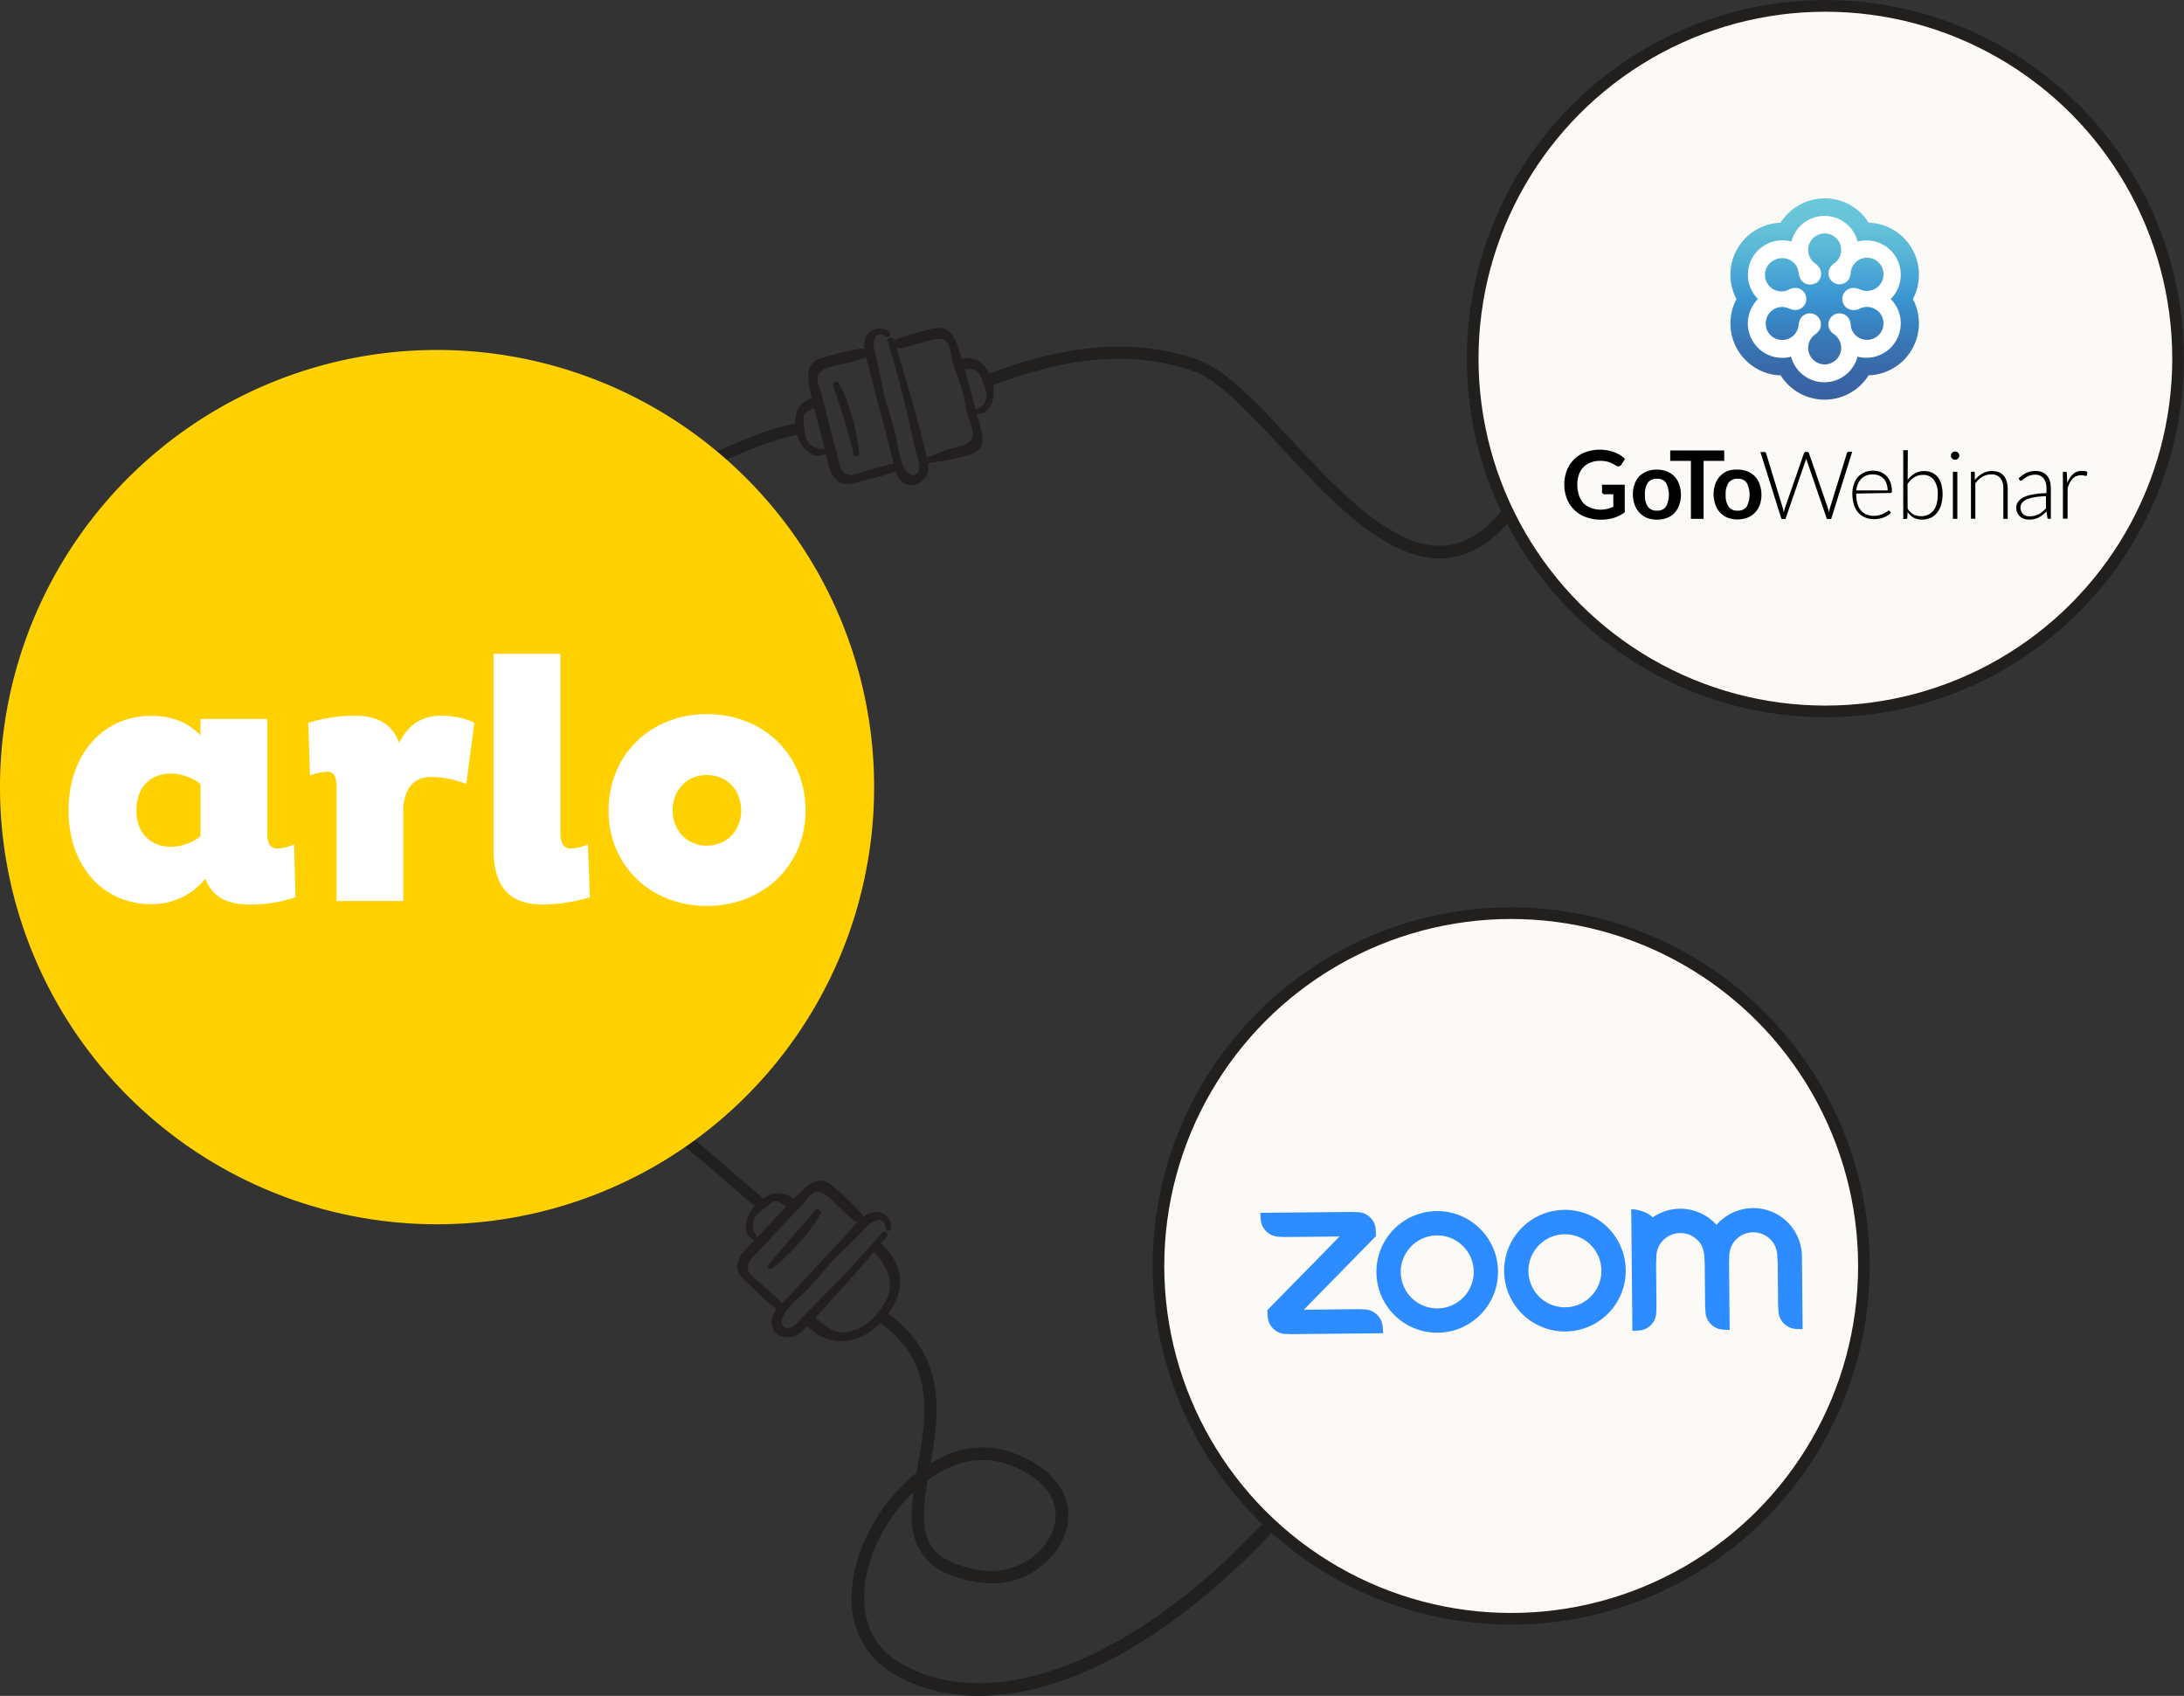
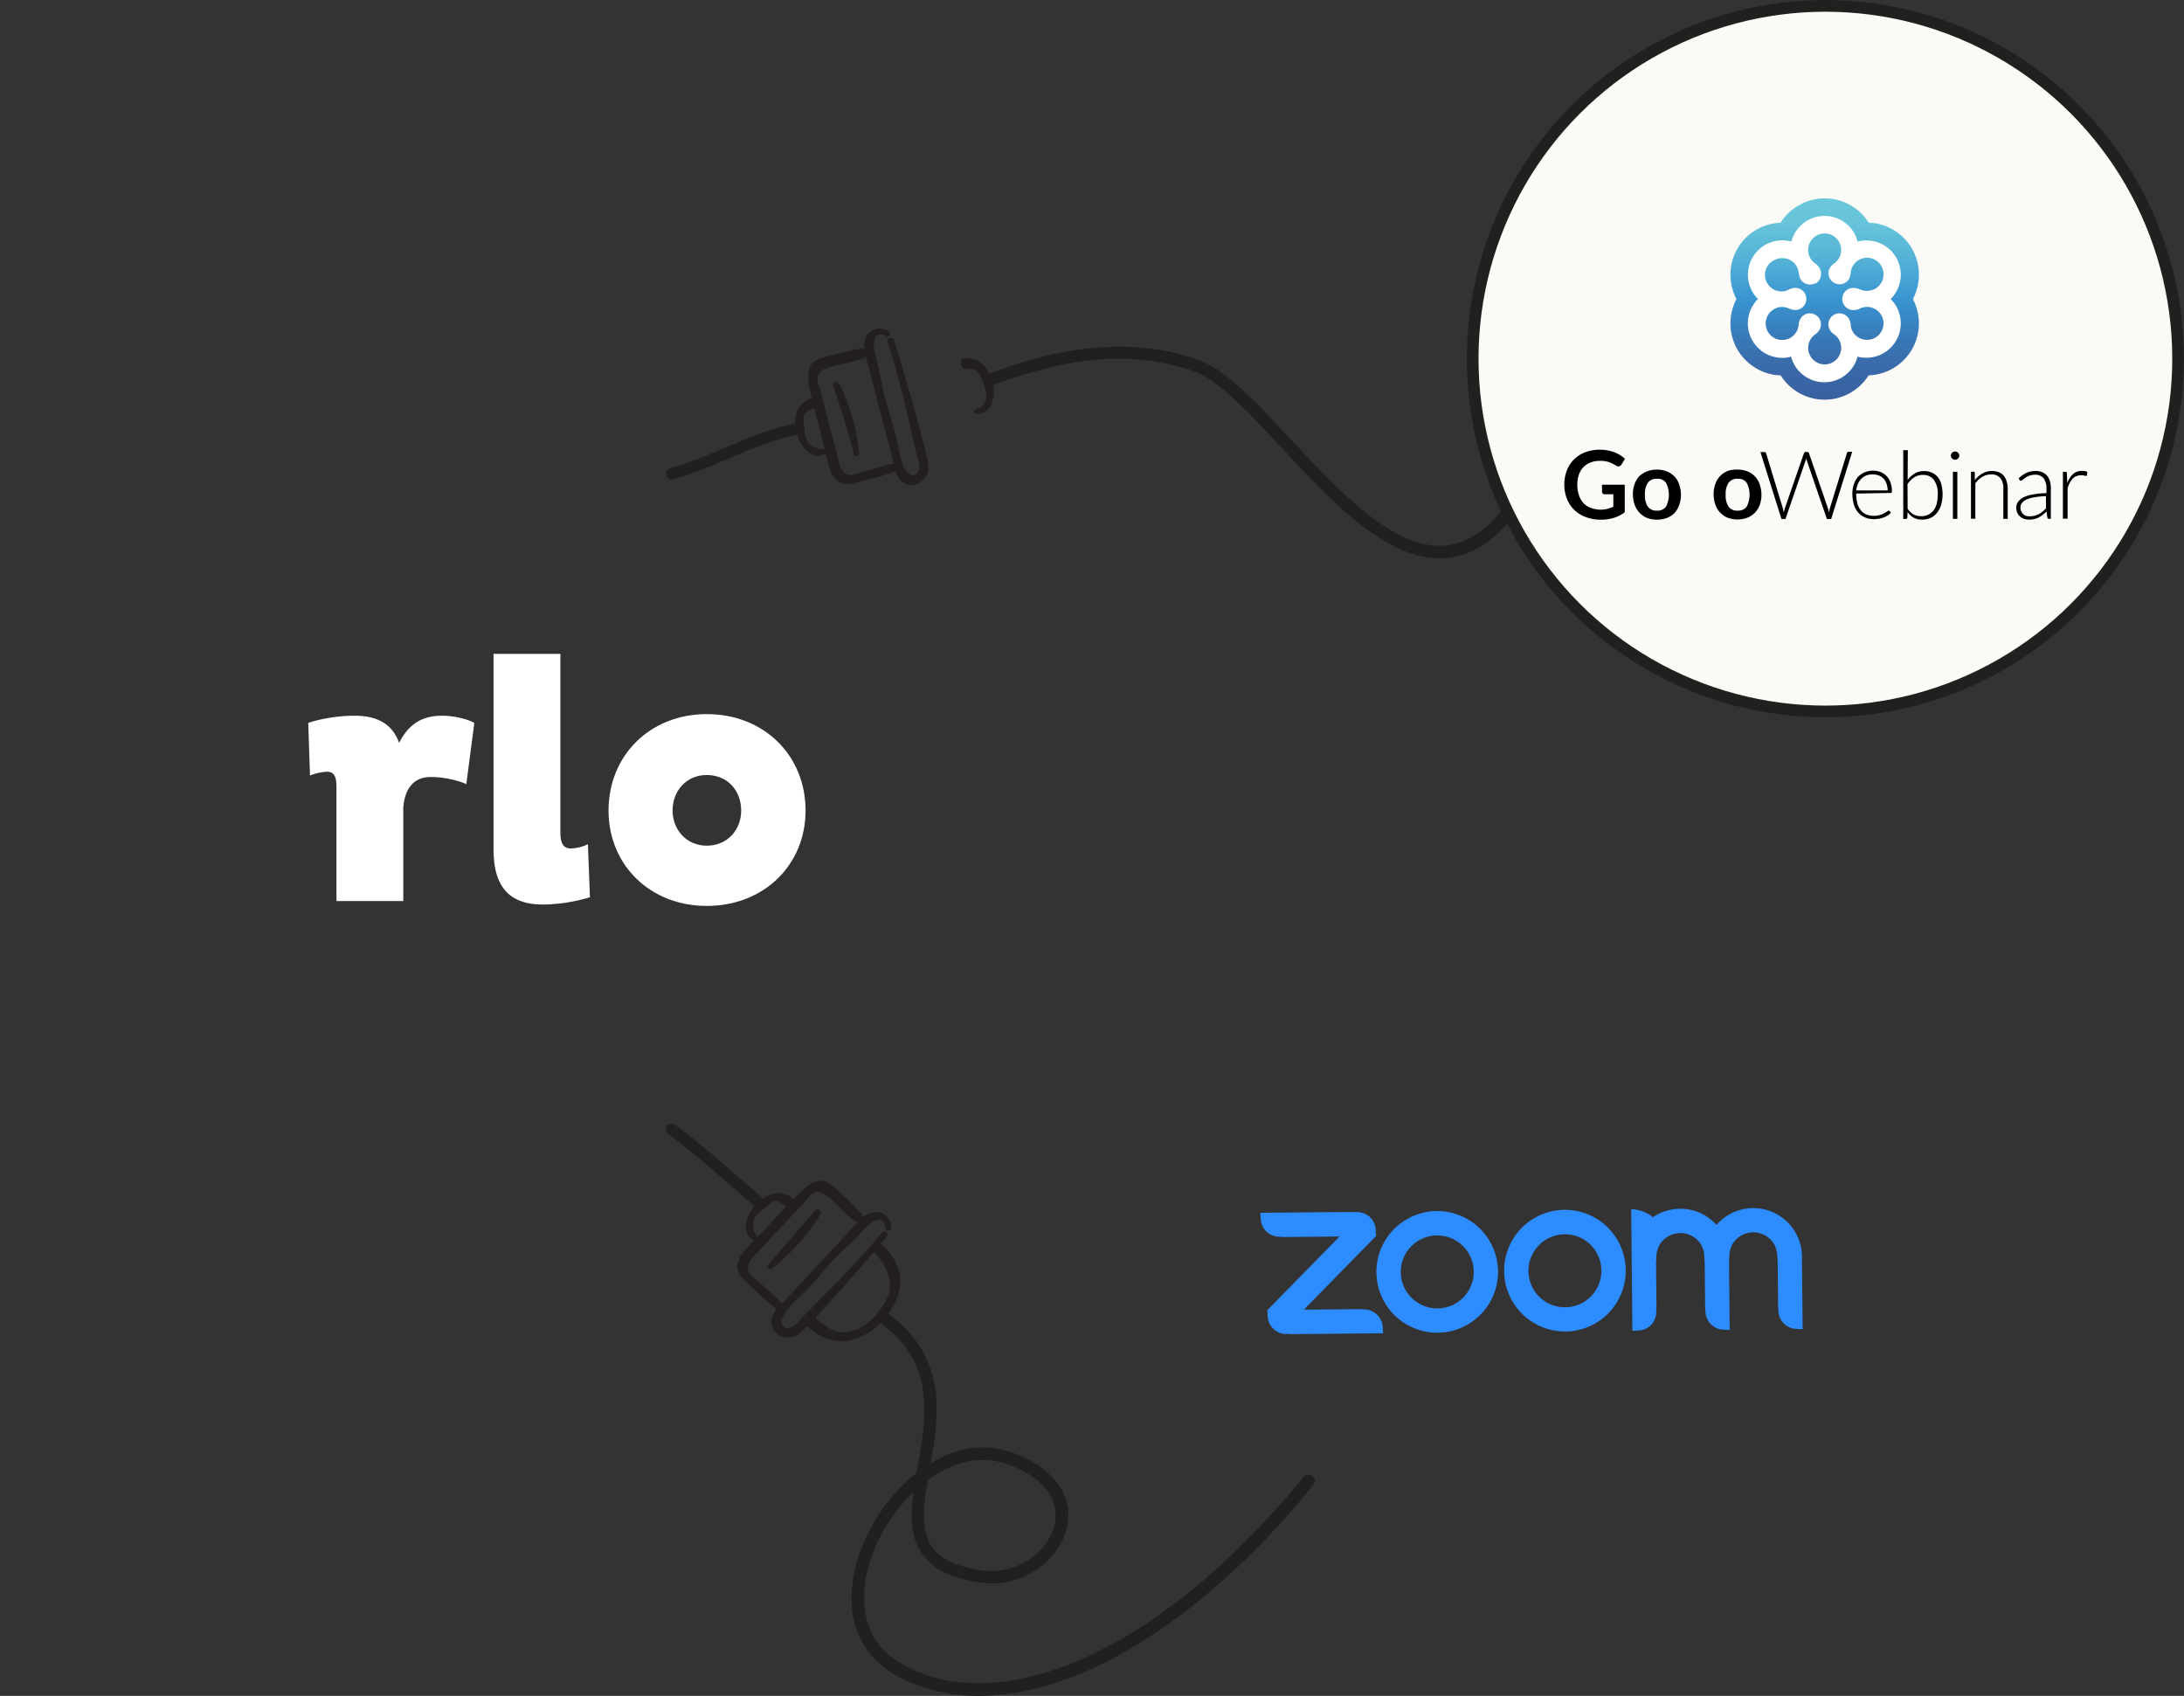
<svg xmlns="http://www.w3.org/2000/svg" id="Layer_1" data-name="Layer 1" viewBox="0 0 748.9 581.41">
  <rect x="0" y="0" width="748.9" height="581.41" fill="#333333" stroke="none" />
  <defs>
    <style>.cls-1{fill:#221f1f;}.cls-2{fill:#231f20;}.cls-3{fill:#fbfaf7;stroke:#221f1f;stroke-linecap:round;stroke-miterlimit:10;stroke-width:4px;}.cls-4{fill:#2d8cff;fill-rule:evenodd;}.cls-5{fill:url(#linear-gradient);}.cls-6{fill:#fff;}.cls-7{fill:#ffd100;}</style>
    <linearGradient id="linear-gradient" x1="412.07" y1="-233.98" x2="412.07" y2="-164.93" gradientTransform="translate(213.6 301.97)" gradientUnits="userSpaceOnUse">
      <stop offset="0" stop-color="#6cc9da" />
      <stop offset="0.13" stop-color="#66c3d9" />
      <stop offset="0.29" stop-color="#56b3d6" />
      <stop offset="0.48" stop-color="#3c98d2" />
      <stop offset="0.5" stop-color="#3995d1" />
      <stop offset="0.52" stop-color="#3992ce" />
      <stop offset="0.71" stop-color="#3977b6" />
      <stop offset="0.87" stop-color="#3967a7" />
      <stop offset="1" stop-color="#3961a2" />
    </linearGradient>
  </defs>
  <path class="cls-1" d="M271.77,145.4c-14.66,3-27.55,11.23-41.94,15.14-2.45.67-1.41,4.47,1,3.8,14.39-3.91,27.28-12.08,41.94-15.14a2,2,0,1,0-1.05-3.8Z" />
  <path class="cls-2" d="M307,161.61c-4.05,1.66-8.5,2.54-12.74,3.62-2.56.65-5,1.38-7.2-.45a9.37,9.37,0,0,1-2.76-4.83c-1.21-4.16-2.06-8.46-3.18-12.66-1.24-4.61-2.56-9.23-3.44-13.92-.48-2.55-1.11-5.82.42-8.17s4.57-2.71,7-3.38a81,81,0,0,1,10.4-2.37c1.5-.21,1.85,2.92.4,3.48a68.46,68.46,0,0,1-7.7,2c-2,.5-4.82,1-6.47,2.26-2.83,2.11-.62,5.36,0,7.91.75,3.2,2.39,9.63,3.21,12.81s1.55,5.44,2.26,8.53c.43,1.85.57,3.43,1.78,5,2.15,2.85,5.52.54,8.33-.12,3-.71,5.83-1.88,8.88-2.26,1.06-.13,1.86,2.1.87,2.51Z" />
  <path class="cls-2" d="M303.85,115.29c-3.77-2.14-4.66,1.42-4.08,4.44.33,1.73.82,3.43,1.24,5.14,1,4.17,1.33,7.37,2.45,11.52s2.44,7.91,3.48,11.91c.95,3.62,1.48,9.64,3.56,12.81,1.68,2.56,4.22,2.37,4.69-.48.26-1.58-.62-3.65-1-5.18-.94-4.13-1.87-8.26-2.83-12.39-2-8.75-4.28-17.45-7-26-.42-1.34,1.7-1.9,2.12-.56,4.18,13.3,8.45,27.84,11.61,41.41.66,2.82.2,5.63-2.62,7.55a5.21,5.21,0,0,1-7.14-1.44c-1.45-2-1.81-4.6-2.36-6.9-.78-3.22-1.61-6.43-2.45-9.64-1.72-6.55-3.5-13.09-5.13-19.67-.88-3.57-3.28-9-1.26-12.61a5.12,5.12,0,0,1,7.62-1.51c.95.7.13,2.23-.95,1.62Z" />
  <path class="cls-2" d="M292.73,155.73c-1.87-8.08-4.43-15.61-7.06-23.45a1.14,1.14,0,0,1,2.08-.86c3.77,7.24,6,16,6.9,24.08.12,1.09-1.68,1.29-1.92.23Z" />
  <path class="cls-2" d="M283.64,155.09c-4.58,3.69-9.24-1.82-10.28-6-1.4-5.6-.94-10,4.58-12.5,1.26-.57,2.63,2.75,1.36,3.31-3.9,1.74-4.18,2-3.59,6.12.31,2.21.2,4.53,1.91,6.13,1.89,1.76,3.39,1.77,5.58,1.86.49,0,.88.71.44,1.06Z" />
  <path class="cls-1" d="M341,131.83a179.36,179.36,0,0,1,22.08-6.58c11.66-2.44,23.87-3.11,35.61-.84a71,71,0,0,1,9.84,2.62c.54.18,1.08.36,1.6.57l.32.12c.49.19-.24-.11,0,0,.49.23,1,.45,1.47.7a33.42,33.42,0,0,1,3,1.77c.53.34,1,.69,1.55,1.06l.75.54.35.26.31.24.25.19.35.28.83.67c.55.45,1.08.91,1.62,1.37q1.67,1.45,3.29,3c2.34,2.19,4.6,4.47,6.82,6.78,4.92,5.1,9.68,10.34,14.54,15.48s9.92,10.32,15.29,15.06A84.86,84.86,0,0,0,477,186.74c5.15,2.74,10.84,4.72,16.73,4.71a27.75,27.75,0,0,0,16.62-5.86c6.72-5.09,11.7-12.14,15.76-19.44,1.29-2.32,2.47-4.7,3.59-7.11a2.21,2.21,0,0,0-.78-2.95,2.17,2.17,0,0,0-2.94.78,114.58,114.58,0,0,1-7.49,13.33,52.19,52.19,0,0,1-7.36,9c-.62.61-1.27,1.19-1.93,1.76l-.93.76-.22.17s.29-.21.09-.06l-.58.42a30.15,30.15,0,0,1-3.9,2.42l-.95.46-.43.2-.22.09c-.25.11.4-.15,0,0-.65.25-1.3.5-2,.71s-1.27.36-1.91.5l-.95.19-.51.08c-.26,0-.52.07-.08,0a26.18,26.18,0,0,1-4,.16c-.67,0-1.33-.08-2-.15l-.22,0c.36,0-.22,0-.3-.05-.35-.05-.69-.11-1-.18a34.48,34.48,0,0,1-4-1.06c-.67-.23-1.33-.47-2-.73l-.44-.18-.14-.06-1-.46a56.16,56.16,0,0,1-7.86-4.52c-1.35-.91-2.66-1.86-4-2.84l-.22-.17.08.06-.51-.4-1-.81-2-1.63a203.81,203.81,0,0,1-15.31-14.67c-4.9-5.12-9.67-10.36-14.55-15.48a158.78,158.78,0,0,0-13.48-13,57.44,57.44,0,0,0-6.58-4.81,37.43,37.43,0,0,0-8.69-3.69c-12.22-3.73-25.15-4.1-37.73-2.35a134,134,0,0,0-26.29,6.72l-3.56,1.27a2.12,2.12,0,0,0-1.44,2.54,2.08,2.08,0,0,0,2.54,1.45Z" />
-   <path class="cls-2" d="M317.93,158.74a77.59,77.59,0,0,0,11.84-2.07c2.55-.69,5.78-1.29,6.82-4,.7-1.78,0-4.55-.42-6.36-1-4.23-2.37-8.39-3.45-12.6-1.2-4.61-2.32-9.29-3.86-13.8-.84-2.46-1.9-5.62-4.38-6.91s-5.32-.12-7.72.48a71.57,71.57,0,0,0-9.53,2.86c-1.4.56-.25,3.38,1.28,3.11,2.62-.45,5.14-1.33,7.69-2,2-.56,4.44-1.44,6.49-1.18,3.5.45,3.18,5.13,3.91,7.65.92,3.16,2.7,7.32,3.55,10.5s1,5.74,1.92,8.78c.54,1.82,1.7,4.07,1.43,6.06-.47,3.53-4.87,3.79-7.64,4.59a81.87,81.87,0,0,0-8.35,3.31.82.82,0,0,0,.42,1.59Z" />
  <path class="cls-2" d="M334.39,141.74c5.8,1,7.15-6.13,6-10.26-1.54-5.56-4.12-9.19-10.14-8.63-1.38.13-.71,3.88.67,3.75,4.25-.4,4.71.77,6.25,4.69.82,2.08,1.52,3.69.82,5.92-.78,2.46-1.88,2.24-3.75,3.4-.41.26-.41,1,.14,1.13Z" />
  <circle class="cls-3" cx="625.93" cy="122.96" r="120.94" />
  <path class="cls-1" d="M261.08,410.28c-9.93-8.27-19.36-17.15-29.79-24.81a2,2,0,0,0-2.7.71,2,2,0,0,0,.71,2.7c10.15,7.46,19.32,16.13,29,24.19a2,2,0,0,0,2.79,0,2,2,0,0,0,0-2.79Z" />
  <path class="cls-2" d="M266.23,448.68c-3.58-2.53-6.7-5.81-9.88-8.81-1.93-1.81-3.83-3.46-3.49-6.32a9.37,9.37,0,0,1,2.6-4.92c2.87-3.25,6-6.28,9-9.48,3.23-3.5,6.42-7.1,9.91-10.35,1.9-1.78,4.32-4.07,7.12-4s4.74,2.4,6.58,4.06a81.53,81.53,0,0,1,7.59,7.51c1,1.15-1.48,3.13-2.73,2.2a65.7,65.7,0,0,1-5.82-5.42c-1.52-1.45-3.45-3.52-5.38-4.25-3.3-1.26-4.85,2.35-6.69,4.23-2.3,2.35-6.84,7.17-9.09,9.57s-3.77,4.22-6,6.48c-1.33,1.35-2.58,2.32-3.28,4.2-1.26,3.34,2.5,4.95,4.56,7s4.71,3.92,6.67,6.29c.68.83-.78,2.7-1.65,2.08Z" />
  <path class="cls-2" d="M303.63,421.16c-.23-4.33-3.71-3.17-5.95-1.06-1.27,1.2-2.45,2.53-3.66,3.8-3,3.11-5.52,5.07-8.42,8.24s-5.37,6.3-8.19,9.33c-2.55,2.73-7.35,6.41-8.9,9.86-1.27,2.8.26,4.83,2.92,3.7,1.46-.62,2.74-2.48,3.85-3.59,3-3,6-6,8.93-9,6.3-6.41,12.45-13,18.24-19.84.9-1.07,2.5.41,1.6,1.49-9,10.66-19,22.06-28.73,32-2,2.07-4.64,3.18-7.78,1.84a5.21,5.21,0,0,1-2.61-6.8c.89-2.28,2.91-4,4.56-5.7,2.3-2.38,4.57-4.8,6.82-7.23,4.61-5,9.17-10,13.86-14.88,2.54-2.66,5.87-7.62,10-7.82a5.12,5.12,0,0,1,5.36,5.62.94.94,0,0,1-1.87.07Z" />
  <path class="cls-2" d="M279.54,414.92c.8-1,2.48.19,1.84,1.3a71,71,0,0,1-16.63,18.72c-.87.69-2-.72-1.23-1.49h0" />
  <path class="cls-2" d="M259.19,425.43c-5.57-1.89-3.42-8.78-.46-11.89,4-4.17,8-6.16,13-2.82,1.15.76-.92,3.68-2.08,2.92-3.55-2.36-3.88-2.48-7.09.25-1.69,1.44-3.71,2.6-4.14,4.9-.48,2.53.32,3.8,1.42,5.71.24.42-.13,1.11-.66.93Z" />
  <path class="cls-1" d="M302.68,454.18a38.93,38.93,0,0,1,8.15,8.11,33.66,33.66,0,0,1,2.72,4.54l.54,1.17c0,.09.23.53.1.22.1.24.2.48.29.72.3.78.58,1.57.82,2.37a36.22,36.22,0,0,1,1.12,4.82l.09.56c0,.13,0,.26.05.38s0-.33,0-.08.1.81.14,1.22c.09.85.15,1.7.19,2.56a65.56,65.56,0,0,1-.4,10c-.09.82-.19,1.65-.29,2.47,0-.37,0,.07,0,.2s-.05.38-.08.57c-.06.44-.13.88-.2,1.32-.24,1.62-.52,3.24-.8,4.85-.54,3.15-1.13,6.3-1.6,9.46-.85,5.67-1.54,11.66,0,17.28a19.1,19.1,0,0,0,10.71,12.32,41,41,0,0,0,11.26,3.23,28.14,28.14,0,0,0,11-.36,27.47,27.47,0,0,0,16.2-11.19c3.49-5.17,4.8-11.91,2.47-17.82-3.17-8-11.07-12.73-18.87-15.41a30,30,0,0,0-19.83.4,47.25,47.25,0,0,0-17.7,11.85,61.39,61.39,0,0,0-12.29,18.38A48.37,48.37,0,0,0,292,549.09a30,30,0,0,0,7,18.67c4.59,5.3,11.29,8.61,17.86,10.77a61.21,61.21,0,0,0,20.91,2.85A86.43,86.43,0,0,0,361,577.24a129,129,0,0,0,25-11.09,188.36,188.36,0,0,0,25.89-18,254.86,254.86,0,0,0,25.87-24.5c4.33-4.67,8.45-9.51,12.49-14.44a2.23,2.23,0,0,0,0-3.05,2.18,2.18,0,0,0-3.05,0A296.83,296.83,0,0,1,422,533.36a216.16,216.16,0,0,1-25,20.6,156.6,156.6,0,0,1-24.59,14.21,103.6,103.6,0,0,1-23,7.51c-.94.18-1.89.35-2.84.5-1.11.18-1.39.21-2.34.33-1.79.21-3.6.37-5.41.45a64.18,64.18,0,0,1-10.37-.33l-.59-.07-.3,0c-.34,0,.34.05,0,0l-1.27-.19q-1.2-.2-2.4-.45c-1.6-.33-3.19-.74-4.76-1.21s-3.08-1-4.58-1.64l-.27-.1s.32.13.09,0l-.61-.26-1.13-.52c-.71-.34-1.42-.69-2.12-1.06a35.09,35.09,0,0,1-4.34-2.67,5.6,5.6,0,0,1-.49-.36c-.27-.21.24.19,0,0l-.23-.19c-.33-.27-.66-.54-1-.83-.59-.53-1.17-1.09-1.71-1.68-.28-.29-.55-.6-.81-.91l-.36-.43-.17-.22c-.46-.61-.9-1.24-1.3-1.89a23,23,0,0,1-1.15-2.06c-.16-.32-.32-.65-.46-1,0-.07-.24-.54-.14-.32l-.16-.41a27.12,27.12,0,0,1-1.3-4.43q-.12-.57-.21-1.17l-.09-.54c-.06-.37,0,.28,0-.24-.08-.77-.16-1.54-.19-2.31a36.9,36.9,0,0,1,.08-4.82c0-.42.07-.84.12-1.25,0-.19.05-.39.07-.58a2.34,2.34,0,0,1,0-.29c.13-.8.26-1.61.43-2.41a52.12,52.12,0,0,1,8-18.84,52.8,52.8,0,0,1,6.47-8.11,51.38,51.38,0,0,1,3.79-3.59c.55-.48,1.43-1.2,1.81-1.49s1.34-1,2-1.41a41,41,0,0,1,4.27-2.58c.7-.38,1.42-.73,2.15-1l.53-.23c.23-.1-.05,0-.08,0l.26-.11,1.23-.47a33,33,0,0,1,4.57-1.29c.36-.07.73-.14,1.09-.19l.55-.09c-.44.07.08,0,.24,0,.79-.09,1.58-.14,2.38-.16s1.53,0,2.3,0l1.1.09.55.06c.09,0,.42.07,0,0l.37.06a28.54,28.54,0,0,1,4.73,1.21A33.8,33.8,0,0,1,356.3,508a21.3,21.3,0,0,1,1.84,1.84c.27.29.52.6.77.91-.24-.3.12.16.18.25l.38.54a17.78,17.78,0,0,1,1.14,2l.23.48.11.24s-.14-.34-.05-.11.29.75.41,1.13a17.89,17.89,0,0,1,.51,2c0,.17.05.33.07.49-.05-.37,0-.13,0,.09,0,.38.06.77.07,1.15a15.46,15.46,0,0,1-.07,2c0,.08-.07.59,0,.29s0,.2-.05.28c-.06.38-.14.75-.23,1.13a16.55,16.55,0,0,1-.59,2c-.05.16-.11.32-.17.47s-.19.45,0,.11c-.16.36-.32.72-.5,1.07a20.81,20.81,0,0,1-1.05,1.84c-.18.29-.37.58-.57.86s-.23.33-.35.49l-.16.21c-.19.25.21-.27,0,0a25.13,25.13,0,0,1-3.12,3.24l-.83.69c-.31.25.19-.14-.14.1l-.51.38c-.64.45-1.31.88-2,1.28s-1.35.74-2.05,1.06l-.51.23c-.37.17.21-.07-.17.08s-.82.32-1.23.46a25.18,25.18,0,0,1-4.7,1.14c-.25,0,.06,0,.09,0l-.29,0-.57.06c-.42,0-.85.06-1.27.08a24.55,24.55,0,0,1-2.57,0,18.9,18.9,0,0,1-2.38-.29c-1-.17-2.07-.36-3.1-.59a39.4,39.4,0,0,1-5.21-1.54l-.53-.22c-.38-.14.17.09-.2-.07l-1.07-.5a20.81,20.81,0,0,1-2-1.09c-.28-.17-.55-.35-.82-.53l-.39-.28-.13-.1a18.2,18.2,0,0,1-1.47-1.3,16.89,16.89,0,0,1-1.19-1.35c-.08-.1.22.32,0,0l-.28-.41c-.17-.25-.33-.5-.49-.76-.29-.5-.55-1-.8-1.53-.11-.24-.13-.31,0,0l-.18-.45c-.11-.28-.21-.57-.3-.85-.18-.56-.33-1.13-.46-1.7-.07-.31-.13-.61-.19-.92,0-.14-.05-.28-.07-.42s-.1-.62-.05-.3,0-.15,0-.23,0-.3-.05-.44c0-.33-.05-.65-.08-1,0-.66-.06-1.33-.06-2,0-1.37,0-2.73.17-4.09.05-.69.12-1.39.2-2.08,0-.37.09-.74.13-1.11,0-.17,0-.34.07-.51s0,.11,0,.13,0-.23.05-.34c.21-1.5.45-3,.71-4.49.52-3.12,1.1-6.24,1.6-9.37,1-6.51,1.83-13.15,1.15-19.73a37.21,37.21,0,0,0-7.42-19.24,43.25,43.25,0,0,0-8.66-8.27,2.09,2.09,0,0,0-2.83.74,2.11,2.11,0,0,0,.74,2.83Z" />
  <path class="cls-2" d="M276.52,454.44c11.53,11.13,22.91,2,25.79-1.2,3.87-4.27,12.07-15.13.17-26.59-1-1-3.76,1.56-2.81,2.58,10.24,11,3.56,17.79,1.08,21.2-1.32,1.8-4.75,4.69-7,5.3-2.49.66-6.73,3.42-14.1-4.11-1.05-1.07-3.11.51-2.89,1C276.75,452.65,274.59,452.57,276.52,454.44Z" />
-   <circle class="cls-3" cx="518.19" cy="434.02" r="120.96" />
  <path class="cls-4" d="M583.37,426.84a9,9,0,0,1,1.06,4.17l.12,2.08.14,14.59.12,2.09a6.41,6.41,0,0,0,6.22,6.09l2.08.08L592.89,433l.08-2.08a9.11,9.11,0,0,1,1-4.21,8.32,8.32,0,0,1,14.42-.11,9.16,9.16,0,0,1,1.06,4.16l.12,2.08.14,14.59.12,2.09a6.39,6.39,0,0,0,6.22,6.09l2.08.08-.24-25a16.68,16.68,0,0,0-29.29-10.75,16.65,16.65,0,0,0-21.88-2.58c-1.64-1.8-5.29-2.81-7.37-2.79l.4,41.69,2.08-.12a6.28,6.28,0,0,0,6.09-6.21l.09-2.09-.14-14.58.09-2.09a9.09,9.09,0,0,1,1-4.2,8.34,8.34,0,0,1,14.44-.13ZM440.91,457.3l2.08.09,31.28-.31-.13-2.07a6.44,6.44,0,0,0-6.2-6.1l-2.09-.08-18.76.18,24.77-25.27-.12-2.07a6.31,6.31,0,0,0-6.21-6.1l-2.09-.07-31.27.29.12,2.08A6.46,6.46,0,0,0,438.5,424l2.09.09,18.76-.18-24.77,25.26.12,2.08a6.36,6.36,0,0,0,6.21,6.09Zm110.31-36.55a20.85,20.85,0,0,1,.29,29.48h0a20.85,20.85,0,1,1-.28-29.48Zm-5.84,6a12.51,12.51,0,1,1-17.7.17A12.52,12.52,0,0,1,545.38,426.71ZM492.64,415.2a20.85,20.85,0,1,1-14.7,6.25,20.88,20.88,0,0,1,14.7-6.25Zm8.95,11.92a12.51,12.51,0,1,1-17.69.18,12.51,12.51,0,0,1,17.69-.18Z" />
  <path d="M557.13,166.18v9.45a12.34,12.34,0,0,1-3.81,1.93,14.64,14.64,0,0,1-4.32.6,14.28,14.28,0,0,1-5.21-.89,11.18,11.18,0,0,1-4-2.5A10.88,10.88,0,0,1,537.3,171a13,13,0,0,1-.89-4.81,13.15,13.15,0,0,1,.85-4.85,10.78,10.78,0,0,1,6.28-6.28,14.41,14.41,0,0,1,5.07-.89,13.41,13.41,0,0,1,2.67.25,12.47,12.47,0,0,1,2.32.64,11.1,11.1,0,0,1,2,1,11.38,11.38,0,0,1,1.61,1.25l-1.25,2a1.2,1.2,0,0,1-.78.57,1.41,1.41,0,0,1-1-.25L553,159a8.22,8.22,0,0,0-1.18-.53,7.08,7.08,0,0,0-1.46-.36,8.57,8.57,0,0,0-1.89-.11,7.91,7.91,0,0,0-3.14.61,6.53,6.53,0,0,0-2.42,1.6,7.42,7.42,0,0,0-1.54,2.61,10.32,10.32,0,0,0-.5,3.39,10.63,10.63,0,0,0,.57,3.6,7.48,7.48,0,0,0,1.61,2.75,6.61,6.61,0,0,0,2.57,1.6,9.73,9.73,0,0,0,5.6.29,10.76,10.76,0,0,0,2-.75v-4.25h-3a.84.84,0,0,1-.64-.25.79.79,0,0,1-.25-.57v-2.46h7.77ZM568.19,161a9,9,0,0,1,3.36.61,7.83,7.83,0,0,1,2.6,1.71,7,7,0,0,1,1.64,2.75,11,11,0,0,1,.61,3.53,10.12,10.12,0,0,1-.61,3.57,8.15,8.15,0,0,1-1.64,2.75,7.13,7.13,0,0,1-2.53,1.64,10.07,10.07,0,0,1-6.85,0,7.06,7.06,0,0,1-2.57-1.79,7.52,7.52,0,0,1-1.68-2.74,11.1,11.1,0,0,1-.6-3.57,9.74,9.74,0,0,1,.6-3.53,7.56,7.56,0,0,1,1.68-2.75,7.87,7.87,0,0,1,2.57-1.57A8.83,8.83,0,0,1,568.19,161Zm0,14.06a3.51,3.51,0,0,0,3.07-1.36,8.91,8.91,0,0,0,0-8.2,3.46,3.46,0,0,0-3.07-1.36,3.67,3.67,0,0,0-3.14,1.36,7,7,0,0,0-1,4.1,6.93,6.93,0,0,0,1,4.1A3.62,3.62,0,0,0,568.19,175.06Z" />
-   <path d="M591.27,158h-7.1v19.87h-4.35V158h-7.1v-3.57h18.52V158Z" />
  <path d="M595.87,161a9,9,0,0,1,3.36.61,7.17,7.17,0,0,1,2.53,1.71,7,7,0,0,1,1.64,2.75,11,11,0,0,1,.61,3.53,10.12,10.12,0,0,1-.61,3.57,7.8,7.8,0,0,1-1.64,2.6,7.34,7.34,0,0,1-2.6,1.72,9.79,9.79,0,0,1-6.75,0,7.34,7.34,0,0,1-2.53-1.72A7.52,7.52,0,0,1,588.2,173a11.1,11.1,0,0,1-.6-3.57,10,10,0,0,1,.6-3.53,7.56,7.56,0,0,1,1.68-2.75,7.78,7.78,0,0,1,2.61-1.71A9,9,0,0,1,595.87,161Zm0,14.06a3.51,3.51,0,0,0,3.07-1.36,8.91,8.91,0,0,0,0-8.2,3.46,3.46,0,0,0-3.07-1.36,3.64,3.64,0,0,0-3.13,1.36,6.94,6.94,0,0,0-1,4.1,6.85,6.85,0,0,0,1,4.1A3.52,3.52,0,0,0,595.87,175.06Zm39.24-20.12-7.2,23h-1.46L619.6,158c-.07-.28-.18-.53-.25-.85a2.74,2.74,0,0,1-.25.85l-6.85,19.91h-1.39l-7.21-22.94H605a.57.57,0,0,1,.6.43l5.75,18.87c.1.43.21.93.32,1.46.07-.28.1-.53.18-.78a3.38,3.38,0,0,1,.17-.68l6.57-18.91a.54.54,0,0,1,.25-.32.53.53,0,0,1,.39-.11h.46a.61.61,0,0,1,.36.11.75.75,0,0,1,.25.32l6.49,18.87.22.68c.07.25.1.5.17.79l.15-.79c0-.25.1-.46.14-.68l5.85-18.9a.53.53,0,0,1,.21-.32.48.48,0,0,1,.4-.11h1.17Zm1.4,14.27v.32a12.24,12.24,0,0,0,.42,3.18,6.27,6.27,0,0,0,1.22,2.31,4.53,4.53,0,0,0,1.89,1.36,6.4,6.4,0,0,0,2.46.46,7,7,0,0,0,2.1-.28,6.64,6.64,0,0,0,1.5-.61c.32-.18.64-.39,1-.6a1.28,1.28,0,0,1,.54-.29.37.37,0,0,1,.32.18l.46.5a4.21,4.21,0,0,1-1,.89,6.78,6.78,0,0,1-1.36.71,8.62,8.62,0,0,1-1.67.47,11.22,11.22,0,0,1-1.82.18,7.85,7.85,0,0,1-3-.58,6.85,6.85,0,0,1-2.36-1.67,7.47,7.47,0,0,1-1.5-2.75,12.93,12.93,0,0,1-.53-3.67,9.63,9.63,0,0,1,.5-3.21,7.58,7.58,0,0,1,1.35-2.54,7.33,7.33,0,0,1,2.25-1.6,7.45,7.45,0,0,1,3.07-.61,6.75,6.75,0,0,1,2.53.47,6.49,6.49,0,0,1,2,1.35,6,6,0,0,1,1.36,2.21,8.68,8.68,0,0,1,.5,3,.77.77,0,0,1-.11.5.28.28,0,0,1-.32.11Zm10.77-1a7.35,7.35,0,0,0-.36-2.32,4.85,4.85,0,0,0-1-1.75,4.6,4.6,0,0,0-1.57-1.1,5.57,5.57,0,0,0-2-.39A6,6,0,0,0,640,163a5.55,5.55,0,0,0-1.72,1.1,5.9,5.9,0,0,0-1.17,1.75,8.51,8.51,0,0,0-.61,2.29h10.74Zm6.85-3.64a7.9,7.9,0,0,1,2.46-2.25,6.3,6.3,0,0,1,3.28-.82,6.56,6.56,0,0,1,2.61.54,6.06,6.06,0,0,1,2,1.53,6.46,6.46,0,0,1,1.21,2.5,12.82,12.82,0,0,1,.43,3.32,13,13,0,0,1-.47,3.57,8.45,8.45,0,0,1-1.35,2.74,6.23,6.23,0,0,1-2.18,1.79,7.23,7.23,0,0,1-3,.64,6,6,0,0,1-2.92-.64,5.52,5.52,0,0,1-2.07-2l-.11,2a.46.46,0,0,1-.39.43h-1V154.33h1.57Zm0,9.81a5.42,5.42,0,0,0,2.07,2,5.5,5.5,0,0,0,2.53.58,5.3,5.3,0,0,0,2.53-.54,5.23,5.23,0,0,0,1.79-1.46,6.47,6.47,0,0,0,1.07-2.36,12.93,12.93,0,0,0,.35-3.1,8,8,0,0,0-1.35-5,4.43,4.43,0,0,0-3.71-1.68,5.27,5.27,0,0,0-3,.82,8.4,8.4,0,0,0-2.32,2.32Zm17.73-18.19a1.29,1.29,0,0,1-.11.53,1.36,1.36,0,0,1-.32.47,1.42,1.42,0,0,1-.46.32,1.52,1.52,0,0,1-1.11,0,1.6,1.6,0,0,1-.79-.75,1.47,1.47,0,0,1-.1-.54,1.41,1.41,0,0,1,.43-1,1.32,1.32,0,0,1,.46-.32,1.52,1.52,0,0,1,1.11,0,1.59,1.59,0,0,1,.78.78A1.49,1.49,0,0,1,671.86,156.19Zm-.68,5.56v16.13h-1.53V161.75Zm6,2.82a9.89,9.89,0,0,1,2.6-2.25,6.73,6.73,0,0,1,5.64-.42,4,4,0,0,1,1.67,1.21,5.31,5.31,0,0,1,1,1.93,8.65,8.65,0,0,1,.36,2.53v10.31h-1.5V167.5a5.51,5.51,0,0,0-1-3.57,3.82,3.82,0,0,0-3.18-1.28,5.74,5.74,0,0,0-3,.82,7.73,7.73,0,0,0-2.42,2.24v12.13h-1.5V161.72h.85a.41.41,0,0,1,.47.39v2.46Zm15-.53a9.7,9.7,0,0,1,2.67-1.93,7.36,7.36,0,0,1,3.18-.64,5.54,5.54,0,0,1,2.28.43,4.11,4.11,0,0,1,1.61,1.17,5.15,5.15,0,0,1,1,1.86,8.94,8.94,0,0,1,.32,2.42v10.53h-.6a.58.58,0,0,1-.61-.47l-.25-2.06c-.43.42-.89.78-1.36,1.17a10.85,10.85,0,0,1-1.35.89,6.13,6.13,0,0,1-1.54.54,6.55,6.55,0,0,1-1.81.18,5,5,0,0,1-1.61-.25,3.38,3.38,0,0,1-1.36-.75,3.58,3.58,0,0,1-1-1.29,4.39,4.39,0,0,1-.36-1.89,3.28,3.28,0,0,1,.61-1.89,5.09,5.09,0,0,1,1.82-1.53,11.05,11.05,0,0,1,3.21-1,29.6,29.6,0,0,1,4.71-.47v-1.64a5.52,5.52,0,0,0-1-3.46,3.54,3.54,0,0,0-2.86-1.21,6.1,6.1,0,0,0-2,.32,7.34,7.34,0,0,0-1.36.71,11,11,0,0,0-.93.72,1,1,0,0,1-.6.32.62.62,0,0,1-.29-.08,1.12,1.12,0,0,1-.18-.21Zm9.52,6.06a29,29,0,0,0-4,.36,10.93,10.93,0,0,0-2.74.78,4.06,4.06,0,0,0-1.61,1.18,2.39,2.39,0,0,0-.53,1.53,3,3,0,0,0,.28,1.36,2.62,2.62,0,0,0,.72,1,2.54,2.54,0,0,0,1,.57A4.6,4.6,0,0,0,696,177a7,7,0,0,0,1.72-.21,7.24,7.24,0,0,0,1.46-.57,8.39,8.39,0,0,0,1.25-.86c.39-.32.78-.71,1.14-1.07V170.1Zm7.17-4.46a8.36,8.36,0,0,1,.86-1.75,6,6,0,0,1,1.11-1.35,4,4,0,0,1,1.35-.82,4.56,4.56,0,0,1,1.71-.29c.33,0,.68,0,1,.07a1.84,1.84,0,0,1,.86.33l-.14,1.07a.32.32,0,0,1-.32.25,1.83,1.83,0,0,1-.61-.11,5.25,5.25,0,0,0-1-.11,4.08,4.08,0,0,0-1.64.29,3.17,3.17,0,0,0-1.28.85,5.55,5.55,0,0,0-1,1.36,11.19,11.19,0,0,0-.78,1.92v10.46h-1.61V161.75h.82a.71.71,0,0,1,.39.11.53.53,0,0,1,.15.39Z" />
  <path class="cls-5" d="M610.52,76.36a17.82,17.82,0,0,0-15.07,26.16,17.83,17.83,0,0,0,7.36,24.09,17,17,0,0,0,7.78,2.07,17.8,17.8,0,0,0,30.16,0A17.84,17.84,0,0,0,658,110.3a18.19,18.19,0,0,0-2.07-7.78,17.84,17.84,0,0,0-7.37-24.1,17.09,17.09,0,0,0-7.77-2.06,17.77,17.77,0,0,0-24.51-5.65,17.36,17.36,0,0,0-5.72,5.65" />
  <path class="cls-6" d="M622.5,97.22A3.82,3.82,0,0,0,624,92.05c0-.07-.07-.07-.07-.13a4.79,4.79,0,0,0-1.38-1.52,5.66,5.66,0,1,1,6.27,0,4.79,4.79,0,0,0-1.38,1.52,3.78,3.78,0,0,0,6.54,3.78,5.31,5.31,0,0,0,.62-2,5.63,5.63,0,1,1,11.22.89A5.53,5.53,0,0,1,643,99a6,6,0,0,1-5.3.2,5.11,5.11,0,0,0-2-.48,3.79,3.79,0,1,0,0,7.57,4,4,0,0,0,2-.48,5.65,5.65,0,1,1-2.55,7.57,4.68,4.68,0,0,1-.55-2.13,5.3,5.3,0,0,0-.62-2,3.78,3.78,0,0,0-6.54,3.79,4.76,4.76,0,0,0,1.38,1.51,5.66,5.66,0,1,1-7.85,1.59,5.83,5.83,0,0,1,1.58-1.59,4.88,4.88,0,0,0,1.38-1.51,3.78,3.78,0,0,0-6.54-3.79,5.13,5.13,0,0,0-.62,2,5.66,5.66,0,1,1-5.3-6,7.68,7.68,0,0,1,2.13.55,4.94,4.94,0,0,0,2,.48,3.78,3.78,0,0,0,3.79-3.78,3.74,3.74,0,0,0-3.79-3.79,4.13,4.13,0,0,0-2,.48,5.65,5.65,0,1,1-5-10.12,5.94,5.94,0,0,1,5.37.14,5.64,5.64,0,0,1,2.82,4.48,5.13,5.13,0,0,0,.62,2,3.79,3.79,0,0,0,3.3,1.86,4.46,4.46,0,0,0,1.86-.48m-8.33-14.25a11.78,11.78,0,0,0-11.43,19.69,11.81,11.81,0,0,0,8.27,20.17,11.35,11.35,0,0,0,3.09-.42,11.78,11.78,0,0,0,22.79,0,11.8,11.8,0,0,0,11.36-19.75A11.75,11.75,0,0,0,637,82.83a11.73,11.73,0,0,0-22.72,0" />
-   <path class="cls-7" d="M149.87,419.72A149.87,149.87,0,1,0,0,269.86,149.86,149.86,0,0,0,149.87,419.72" />
-   <path class="cls-6" d="M68.74,286.71a16.65,16.65,0,0,1-10.15,3.58c-7.16,0-11.81-4.89-11.81-12.41,0-7.76,4.53-12.66,11.81-12.66a16.55,16.55,0,0,1,10.15,3.59Zm32.58,20.89-.47-18.15a13.94,13.94,0,0,1-5.73,1.44c-2.87,0-3.46-2.39-3.46-5.26V246.49H68.74v5.61c-3.82-4.06-9.31-6.69-16.83-6.69-16.83,0-28.41,13.49-28.41,32.47,0,18.74,11.58,32.1,28.41,32.1a23.55,23.55,0,0,0,18.5-8.71c2.39,6.33,7.64,8.83,15.16,8.83a47.68,47.68,0,0,0,15.75-2.5" />
  <path class="cls-6" d="M115.37,308.91h22.92V277c.36-5.49,2.74-10.62,9.43-10.62,6.2,0,11.93,2.15,12.17,2.5l2.75-21c-.12-.36-5.26-2.51-11.1-2.51-7.64,0-11.82,3.7-14.68,9.31-2.39-6.68-7.76-9.31-15.28-9.31-8.36,0-15.64,2.27-15.88,2.51l.6,18a18.21,18.21,0,0,1,5.85-1.31c2.74,0,3.22,2.27,3.22,5.25Z" />
  <path class="cls-6" d="M169.24,224.17v67.07c0,14,6.57,18.86,16.95,18.86a57.58,57.58,0,0,0,16.11-2.5l-.71-18.15a15.5,15.5,0,0,1-5.85,1.44c-2.87,0-3.58-2.39-3.58-5.37V224.17Z" />
  <path class="cls-6" d="M254.15,277.88c0,6.56-4.66,12.05-11.82,12.05-6.92,0-11.7-5.49-11.7-12.05,0-6.81,4.78-12.18,11.7-12.18,7.16,0,11.82,5.37,11.82,12.18m22.08,0c0-19-14.33-33.06-33.9-33.06-19.34,0-33.66,14.08-33.66,33.06,0,18.74,14.32,32.7,33.66,32.7,19.57,0,33.9-14,33.9-32.7" />
</svg>